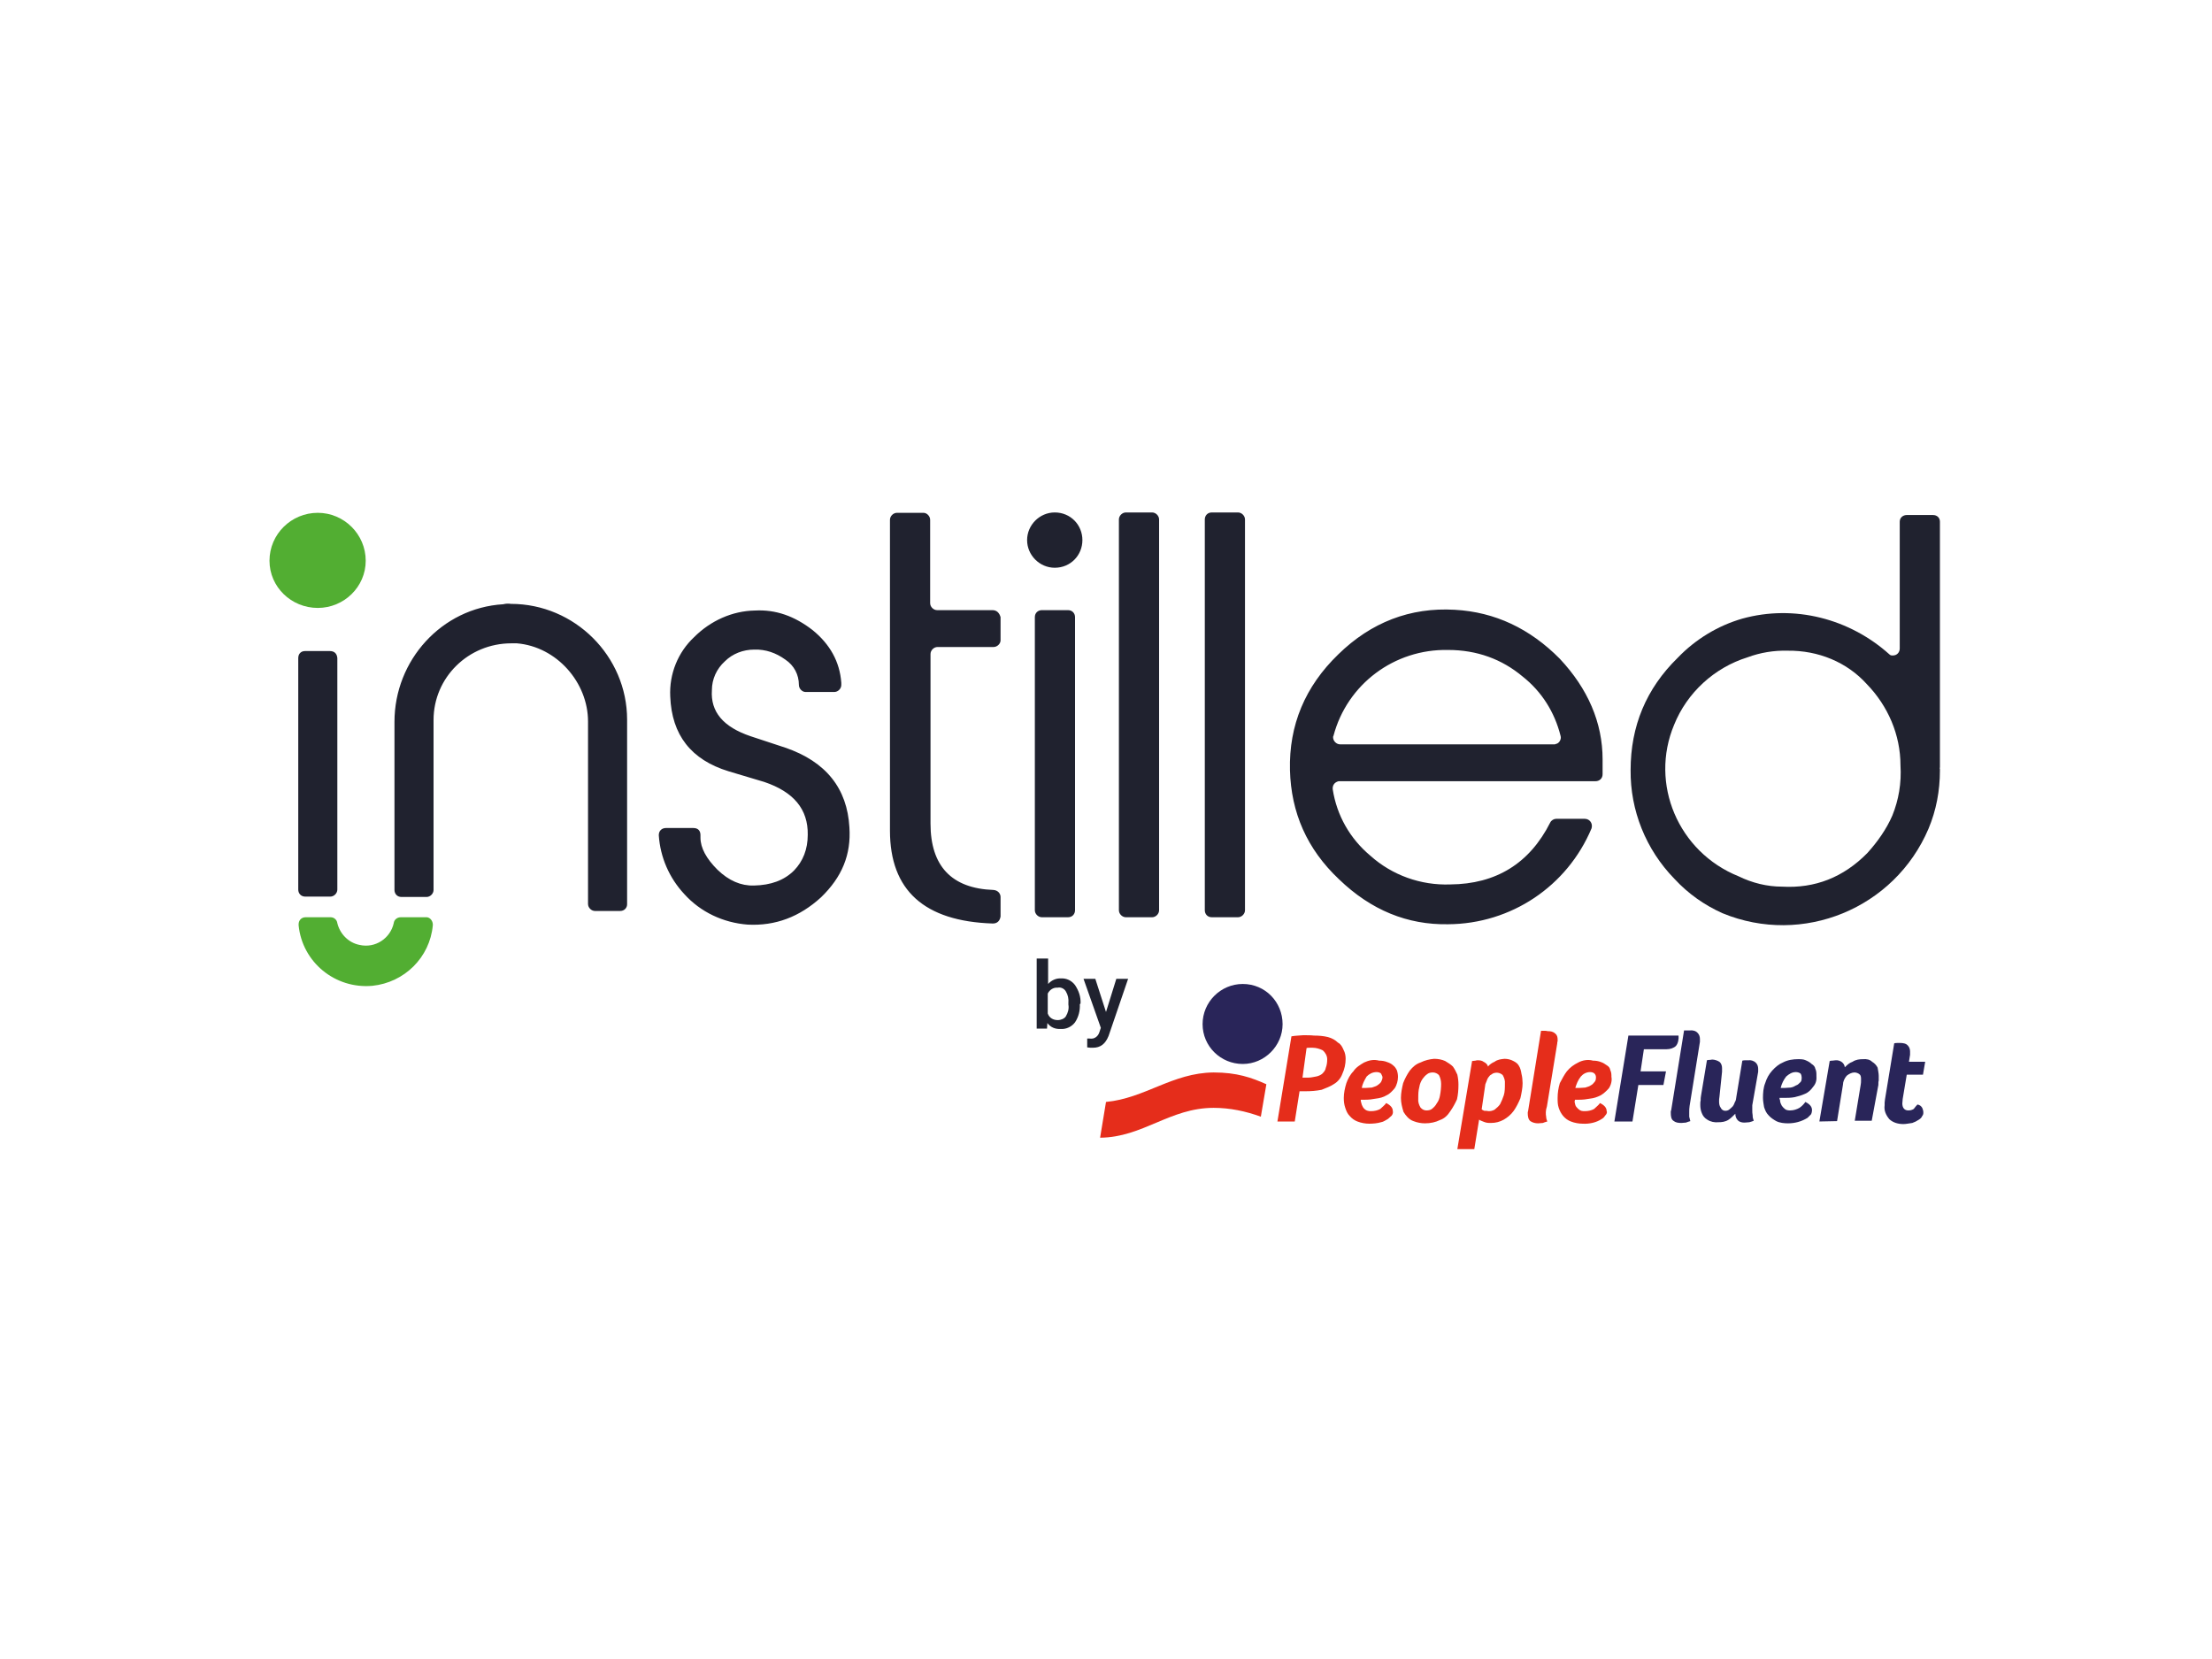
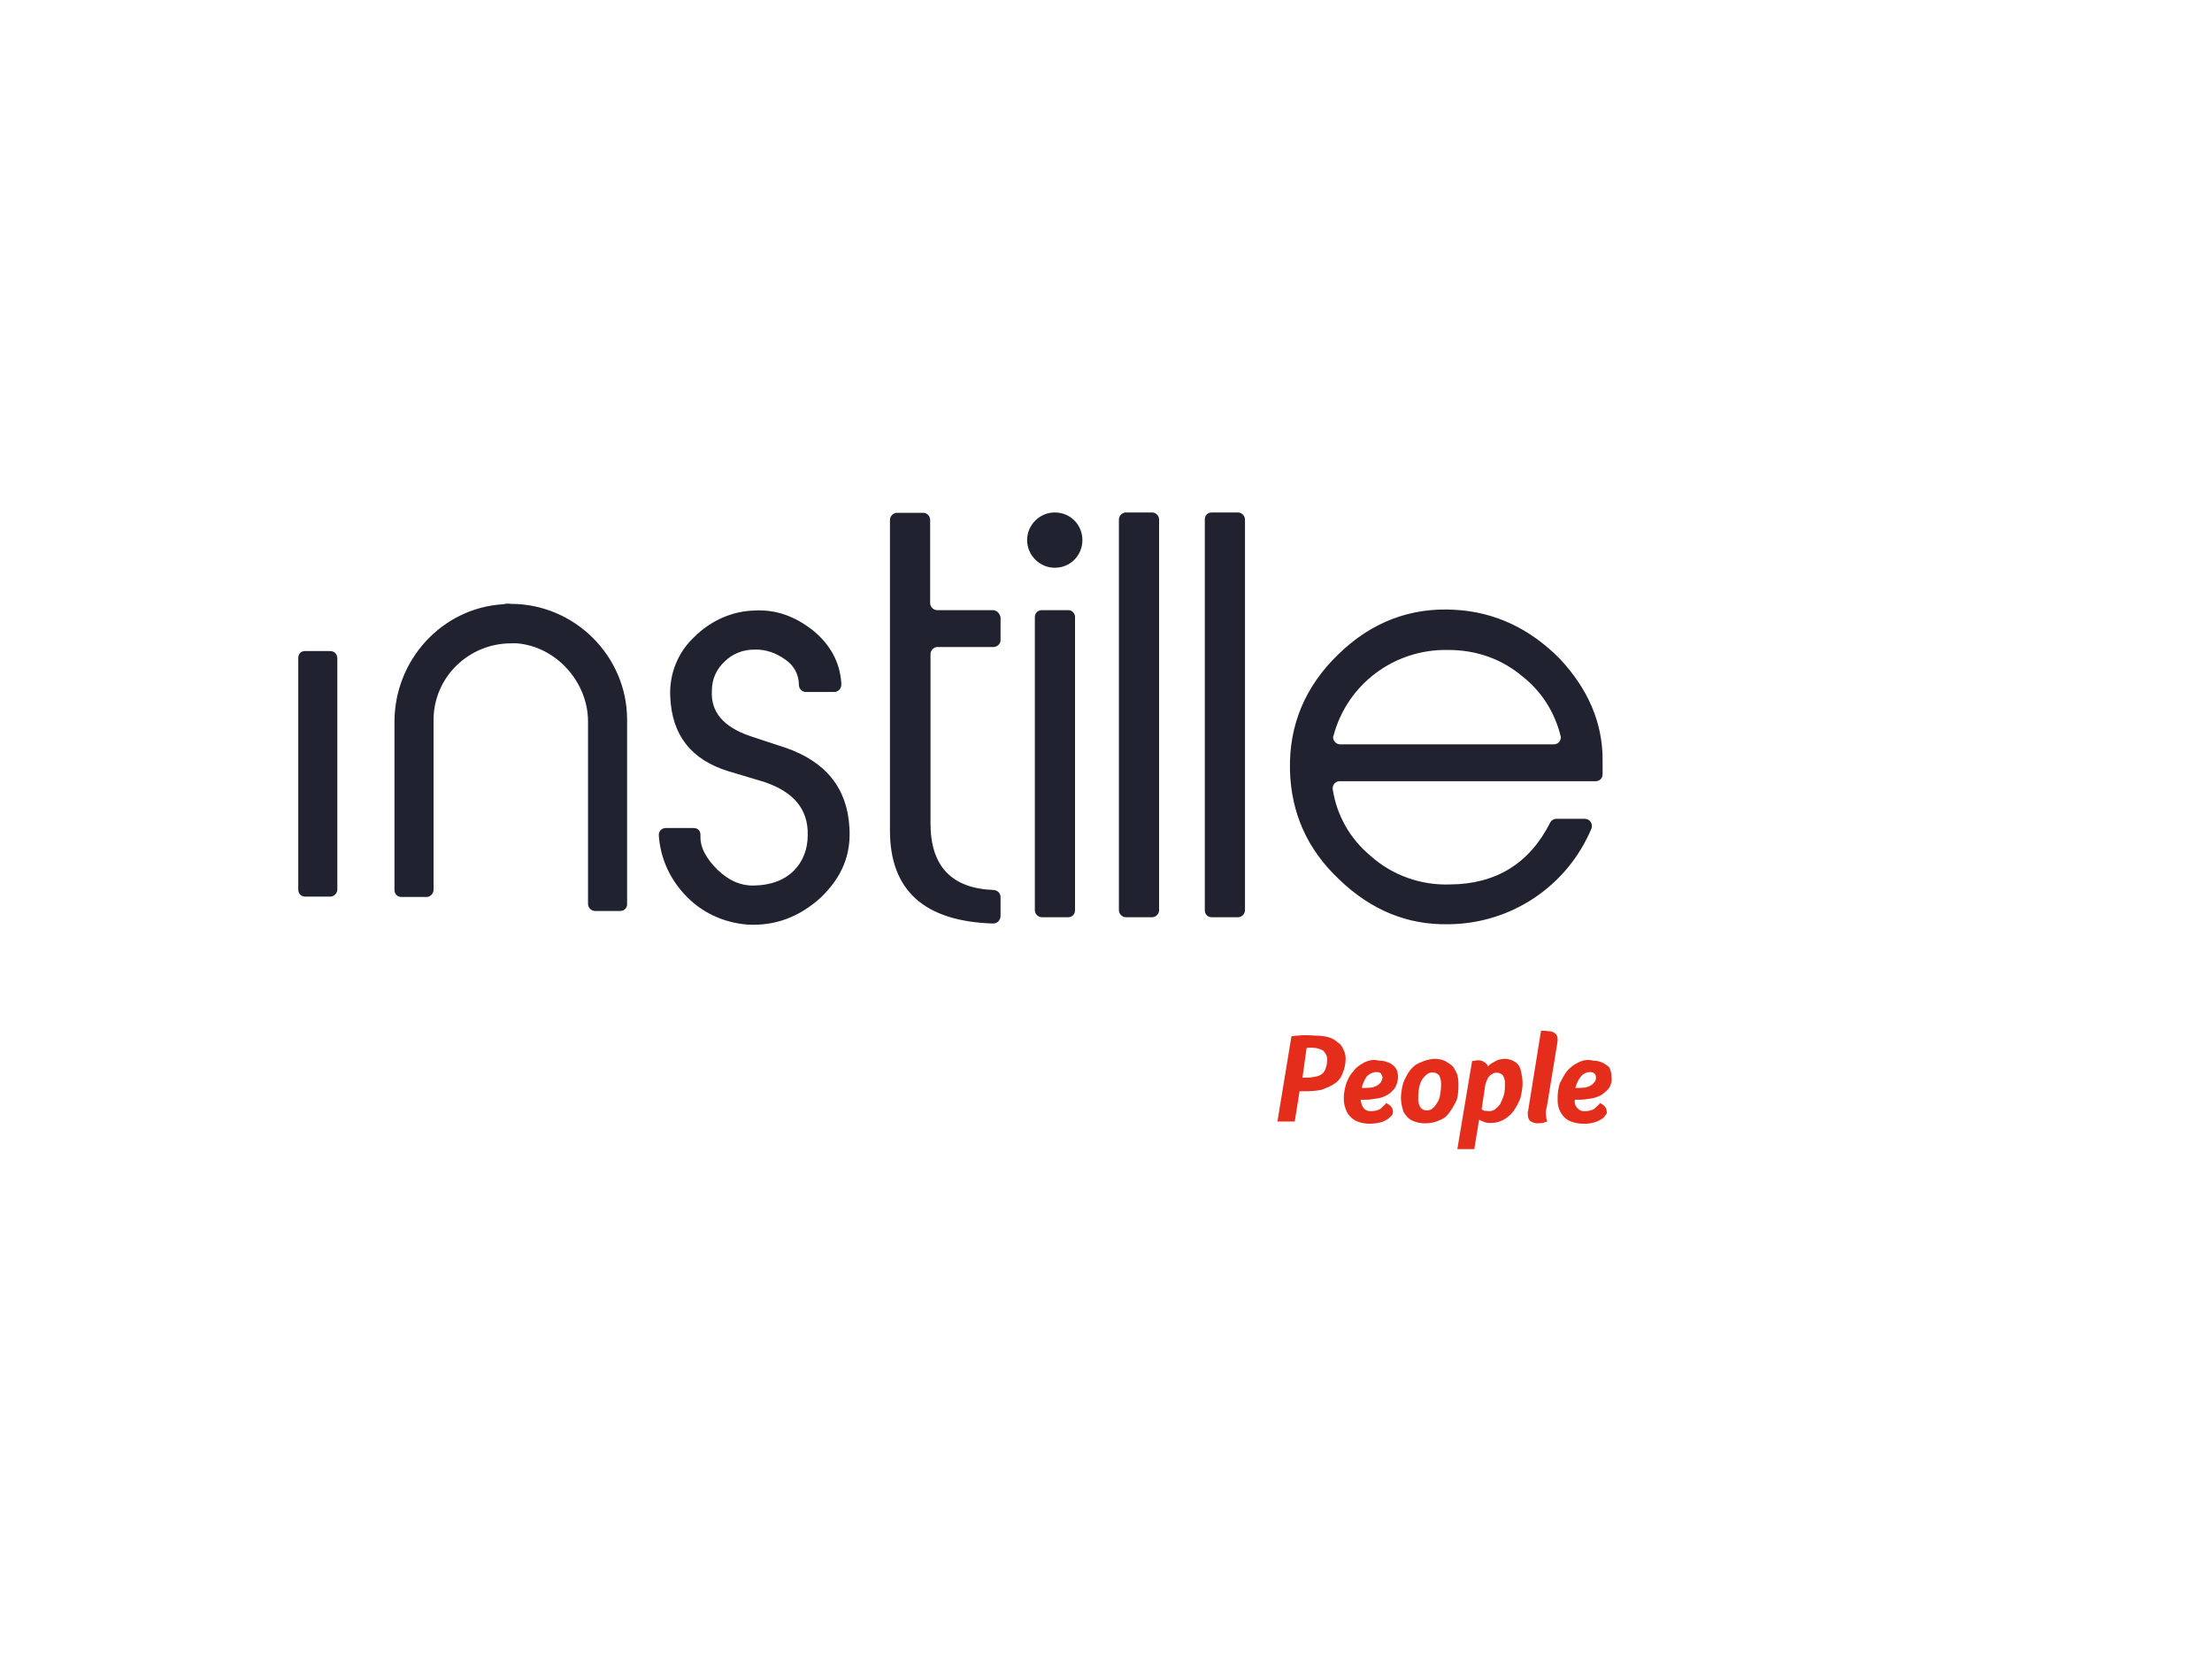
<svg xmlns="http://www.w3.org/2000/svg" version="1.0" id="katman_1" x="0px" y="0px" viewBox="0 0 600 450" style="enable-background:new 0 0 600 450;" xml:space="preserve">
  <style type="text/css">
	.st0{fill:#20222F;}
	.st1{fill:#52AE32;}
	.st2{fill:#E52D1B;}
	.st3{fill:#292559;}
</style>
  <path class="st0" d="M89.5,176.6h-6.8c-1,0-1.8,0.7-1.8,1.9v62.8c0,1,0.7,1.9,1.9,1.9h6.8c1,0,1.9-0.9,1.9-1.9v-62.8  C91.4,177.3,90.7,176.6,89.5,176.6z M136.5,163.9c-16.7,1-29.5,15.2-29.5,31.9v45.6c0,1,0.7,1.9,1.9,1.9h6.8c1,0,1.9-0.9,1.9-1.9  v-46.1c0-11.5,9.4-20.8,21.1-20.8c0.4,0,0.9,0,1.5,0c10.8,0.9,19.3,10.6,19.3,21.2v49.5c0,1,0.9,1.9,1.9,1.9h6.8  c1.2,0,1.9-0.9,1.9-1.8v-50.1c0-17.2-14.2-31.4-31.5-31.4C137.9,163.7,137.3,163.7,136.5,163.9z M286.1,139c-4.1,0-7.5,3.4-7.5,7.5  c0,4.1,3.4,7.5,7.5,7.5c4.3,0,7.5-3.4,7.5-7.5C293.6,142.4,290.4,139,286.1,139z M421.6,201.9h-58.1c-1,0-1.9-0.9-1.9-1.9  c0-0.1,0-0.3,0.1-0.4c3.7-14,16.5-23.6,31.1-23.3c7.8,0,14.6,2.5,20.2,7.2c5.2,4.1,8.7,9.7,10.3,16.1c0.3,0.9-0.4,2.1-1.3,2.2  C421.9,201.9,421.7,201.9,421.6,201.9z M394.6,165.4c-12.1-0.7-22.7,3.4-31.6,12.1c-9,8.7-13.4,19.2-13.1,31.4  c0.3,11.5,4.6,21.4,13.3,29.6c8.7,8.4,18.6,12.4,29.6,12.2c17.1-0.1,32.3-10.3,38.9-26c0.3-1-0.1-2.1-1.2-2.5  c-0.1,0-0.4-0.1-0.6-0.1h-7.8c-0.6,0-1.3,0.4-1.6,1c-5.6,11.1-14.7,16.7-27.1,16.8c-8,0.3-15.8-2.5-21.7-7.8  c-5.5-4.6-9.1-10.9-10.2-18c-0.1-1,0.4-1.9,1.6-2.2h69.7c1,0,1.9-0.7,1.9-1.9v-4c0-10-4-19.2-11.6-27.3  C415,170.5,405.5,166,394.6,165.4z M335.8,139h-7.1c-1.2,0-1.9,0.9-1.9,1.9v106c0,1,0.7,1.9,1.9,1.9h7.1c1,0,1.9-0.9,1.9-1.9v-106  C337.7,139.9,336.8,139,335.8,139z M312.5,139h-7.1c-1,0-1.9,0.9-1.9,1.9v106c0,1,0.9,1.9,1.9,1.9h7.1c1,0,1.9-0.9,1.9-1.9v-106  C314.4,139.9,313.5,139,312.5,139z M289.7,165.5h-7.1c-1,0-1.9,0.7-1.9,1.9v79.5c0,1,0.9,1.9,1.9,1.9h7.1c1.2,0,1.9-0.9,1.9-1.9  v-79.5C291.6,166.3,290.8,165.5,289.7,165.5z M269.2,165.5h-15c-1,0-1.9-0.9-1.9-1.9V141c0-1-0.9-1.9-1.8-1.9h-7.2  c-1,0-1.9,0.9-1.9,1.9v84.3c0,16.2,9.3,24.6,27.9,25.2c1.2,0,1.9-0.7,2.1-1.9v-5.3c0-0.9-0.7-1.8-1.9-1.9  c-11.4-0.4-17.1-6.5-17.1-18v-46c0-1,0.9-1.9,1.9-1.9h15.2c1,0,1.9-0.9,1.9-1.8v-6.3C271.1,166.3,270.4,165.5,269.2,165.5z   M213,202.8l-9.4-3.1c-7.4-2.5-10.9-6.6-10.5-12.5c0-3,1.3-5.8,3.5-7.8c2.1-2.1,5-3.2,8-3.2c3.1-0.1,5.9,0.9,8.4,2.7  c2.4,1.6,3.7,4.1,3.7,6.9c0,1,0.9,1.9,1.8,1.9h7.8c1,0,1.9-0.9,1.9-1.9v-0.5v-0.1c-0.4-5.7-3.1-10.5-7.8-14.3  c-4.9-3.8-10-5.6-15.6-5.3c-6.2,0.1-12.1,2.8-16.5,7.2c-4.4,4.1-6.8,10-6.5,16.1c0.4,10.5,5.7,17.2,15.8,20.3l9.7,2.9  c8,2.7,11.9,7.4,11.8,14.3c0,4-1.3,7.2-3.7,9.7c-2.7,2.7-6.3,4-10.9,4.1c-3.5,0.1-6.8-1.3-9.9-4.3c-3-3-4.6-5.9-4.6-8.7v-0.7  c0-1.2-0.7-1.9-1.9-1.9h-7.5c-1,0-1.9,0.7-1.9,1.9v0.1c0.4,5.9,2.8,11.5,6.9,15.9c4.4,4.9,10.6,7.8,17.2,8.3  c7.5,0.4,14.1-2.1,19.9-7.4c5.7-5.5,8.2-11.6,7.7-19C229.8,213.9,224.1,206.6,213,202.8z" />
-   <path class="st1" d="M82.9,248.8c-1.2,0-1.9,0.9-1.9,1.9v0.3c1,10,9.9,17.3,20,16.4c8.7-0.9,15.6-7.7,16.4-16.4  c0.1-1-0.6-2.1-1.6-2.2h-7.1c-1,0-1.8,0.7-1.9,1.6c-0.9,4.1-5,6.9-9.3,5.9c-3-0.6-5.3-3-6-5.9c-0.1-0.9-0.9-1.6-1.8-1.6H82.9z   M99.2,152.1c0,7.1-5.9,12.8-13,12.8c-7.2,0-13.1-5.7-13.1-12.8c0-7.2,5.9-13,13.1-13C93.3,139.1,99.2,144.9,99.2,152.1z" />
-   <path class="st0" d="M513.3,221.2c-1.6,3.7-4,7.1-6.8,10.2c-6.5,6.6-14.2,9.6-23.1,9.1c-4.1,0-8.1-1-11.8-2.8  c-16.4-6.6-24.2-25.1-17.5-41.1c3.5-8.7,10.9-15.5,19.9-18.3c3.5-1.3,7.2-1.9,10.9-1.8c8.3-0.1,16.1,3.1,21.5,9.1  c5.7,5.9,9.1,13.7,9.1,22C515.8,212.4,515,217,513.3,221.2z M526.2,208.1v-66.6c0-1-0.7-1.8-1.9-1.8h-7.1c-1,0-1.9,0.7-1.9,1.8v34.4  c0,1-0.7,1.9-1.9,1.9c-0.3,0-0.6,0-0.9-0.3c-10.8-9.7-25.8-13.6-39.9-9.7c-6.6,1.9-12.7,5.6-17.5,10.6c-8.6,8.4-12.8,18.6-12.8,30.5  c-0.1,10.9,4.1,21.5,11.9,29.5c3.7,4,8.1,7.1,13,9.3c21.8,9,46.7-1.3,55.9-22.9c2.1-5,3.1-10.3,3.1-15.8v-0.4  C526.1,208.4,526.2,208.3,526.2,208.1z" />
  <path class="st2" d="M418.9,279.6c-0.3,0-0.6,0-0.9,0l-3.5,21.7c0,0.1-0.1,0.3-0.1,0.4v0.3c0,0.7,0.1,1.6,0.7,2.1  c0.6,0.4,1.3,0.6,2.1,0.6c0.4,0,0.9-0.1,1.3-0.1c0.3-0.1,0.7-0.3,1.2-0.4c-0.1-0.4-0.3-0.7-0.3-1.2c-0.1-0.4-0.1-0.9-0.1-1.3  c0-0.4,0.1-1,0.3-1.6l2.8-17.1c0-0.1,0-0.4,0.1-0.6c0-0.1,0-0.3,0-0.4c0-0.6-0.1-1.2-0.6-1.6c-0.6-0.6-1.3-0.7-2.1-0.7  C419.5,279.6,419.2,279.6,418.9,279.6z M353.5,280.8c-1,0.1-2.1,0.1-3.2,0.3l-3.8,23.1h4.7l1.3-8.2h1.6c1.5,0,2.9-0.1,4.4-0.4  c1.2-0.5,2.4-0.9,3.4-1.6c1-0.6,1.8-1.6,2.2-2.7c0.6-1.3,0.9-2.7,0.9-4.1c0-0.7-0.1-1.6-0.6-2.5c-0.3-0.7-0.7-1.5-1.5-1.9  c-0.7-0.7-1.6-1.2-2.7-1.5c-1.2-0.3-2.5-0.4-3.8-0.4C355.6,280.8,354.5,280.8,353.5,280.8z M354.4,284.3c0.1-0.1,0.6-0.1,0.7-0.1h1  c0.9,0,1.9,0.3,2.7,0.7c0.7,0.6,1.2,1.5,1.2,2.4c0,0.9-0.1,1.6-0.4,2.4c-0.1,0.7-0.6,1.2-1,1.6c-0.4,0.3-1,0.6-1.6,0.7  c-0.7,0.1-1.3,0.3-2.1,0.3h-1.6L354.4,284.3z M428.1,288.2c-1.2,0.6-2.2,1.3-3.1,2.4c-0.7,0.9-1.3,2.1-1.9,3.2  c-0.4,1.3-0.6,2.7-0.6,4c0,1,0,1.8,0.3,2.7c0.3,0.9,0.7,1.6,1.2,2.2c0.6,0.7,1.3,1.2,2.1,1.5c1,0.4,2.2,0.6,3.2,0.6  c1.8,0.1,3.7-0.3,5.2-1.3c0.5-0.3,0.7-0.6,0.9-0.9c0.4-0.4,0.6-0.9,0.4-1.2c0-0.9-0.6-1.6-1.8-2.2c-0.4,0.6-1,1-1.6,1.6  c-0.7,0.4-1.6,0.6-2.5,0.6c-0.3,0-0.7,0-1-0.1c-0.3-0.1-0.6-0.3-0.9-0.6c-0.3-0.3-0.6-0.6-0.7-1c-0.1-0.4-0.3-0.9-0.1-1.3v-0.1h1.2  c0.9,0,1.9-0.1,2.9-0.3c1-0.1,1.9-0.4,2.9-0.9c0.7-0.4,1.6-1.2,2.2-1.9c0.6-0.9,0.9-2.1,0.7-3.1c0-0.6,0-1.2-0.3-1.8  c-0.1-0.6-0.4-1-0.9-1.3c-0.6-0.4-1-0.7-1.6-0.9c-0.7-0.3-1.5-0.4-2.2-0.4C430.7,287.3,429.2,287.6,428.1,288.2z M427.3,295.1  c0.3-1,0.7-2.1,1.5-3.1c0.6-0.7,1.5-1.2,2.5-1.2c0.4,0,0.9,0.1,1.2,0.4c0.3,0.3,0.4,0.7,0.4,1c0,0.6-0.1,1-0.4,1.3  c-0.3,0.4-0.6,0.7-1,0.9c-0.4,0.3-0.9,0.4-1.5,0.6c-0.4,0-1,0.1-1.6,0.1h-0.4C427.8,295.1,427.5,295.1,427.3,295.1z M405.4,288  c-0.7,0.3-1.3,0.7-1.8,1.3c-0.1-0.6-0.6-1-1.2-1.3c-0.4-0.3-0.9-0.4-1.5-0.4c-0.3,0-0.4,0-0.7,0.1c-0.3,0-0.6,0.1-0.9,0.1l-4,23.9  h4.6l1.3-8c0.4,0.3,0.9,0.4,1.3,0.6c0.7,0.3,1.3,0.3,1.9,0.3c1.3,0,2.4-0.3,3.5-0.9c1-0.6,1.9-1.3,2.7-2.4c0.7-1,1.3-2.2,1.8-3.4  c0.3-1.3,0.6-2.8,0.6-4.1c0-0.7-0.1-1.8-0.3-2.5c-0.1-0.7-0.3-1.6-0.7-2.2c-0.3-0.6-0.9-1-1.5-1.3c-0.7-0.4-1.6-0.6-2.4-0.6  C407.1,287.3,406.2,287.4,405.4,288z M402.6,301.3c-0.3-0.1-0.6-0.3-0.7-0.4l1-6.8c0.1-0.3,0.3-0.7,0.4-1c0.1-0.4,0.4-0.9,0.7-1.2  c0.1-0.3,0.6-0.4,0.9-0.7c0.9-0.4,1.9-0.3,2.7,0.4c0.4,0.7,0.7,1.5,0.6,2.4c0,1,0,2.2-0.3,3.1c-0.3,0.9-0.6,1.6-1,2.4  c-0.4,0.6-0.9,1-1.5,1.5c-0.6,0.3-1,0.4-1.6,0.4C403.4,301.3,402.9,301.3,402.6,301.3z M385.3,288.2c-1.2,0.4-2.1,1.2-2.9,2.2  c-0.7,1-1.3,2.1-1.8,3.4c-0.3,1.2-0.6,2.7-0.6,4c0,1.3,0.3,2.5,0.7,3.8c0.6,1,1.5,2.1,2.7,2.5c1,0.4,2.1,0.6,3.1,0.6  c1.5,0,2.9-0.3,4.1-0.9c1.2-0.4,2.1-1.3,2.8-2.4c0.7-1,1.3-2.1,1.8-3.2c0.3-1.3,0.4-2.6,0.4-4c0-0.9-0.1-1.8-0.3-2.7  c-0.3-0.7-0.7-1.5-1.2-2.2c-0.6-0.6-1.3-1-2.1-1.5c-0.9-0.4-1.9-0.6-3-0.6C387.8,287.3,386.5,287.6,385.3,288.2z M385.3,300.4  c-0.4-0.7-0.7-1.5-0.6-2.4c0-1.2,0-2.1,0.3-3.2c0.1-0.7,0.4-1.5,0.9-2.2c0.3-0.4,0.7-0.9,1.3-1.3c0.4-0.3,0.9-0.4,1.5-0.4  s1.2,0.3,1.6,0.7c0.4,0.7,0.6,1.6,0.6,2.4c0,1-0.1,2.1-0.3,3.1c-0.1,0.7-0.4,1.6-0.9,2.2c-0.3,0.6-0.7,1-1.3,1.5  c-0.4,0.3-0.9,0.4-1.5,0.4C386.4,301.2,385.8,301,385.3,300.4z M370,288.2c-1,0.6-2.2,1.3-2.9,2.4c-0.9,0.9-1.5,2.1-1.9,3.2  c-0.4,1.3-0.7,2.7-0.7,4c0,1,0.1,1.8,0.4,2.7c0.3,0.9,0.6,1.6,1.2,2.2c0.6,0.7,1.3,1.2,2.1,1.5c1,0.4,2.2,0.6,3.2,0.6  c1,0,2.2-0.1,3.2-0.4c0.7-0.1,1.3-0.6,1.9-0.9c0.3-0.3,0.7-0.6,1-0.9c0.3-0.4,0.4-0.9,0.3-1.2c0-0.9-0.6-1.6-1.8-2.2  c-0.4,0.6-1,1-1.6,1.6c-0.7,0.4-1.6,0.6-2.5,0.6c-0.3,0-0.6,0-0.9-0.1c-0.4-0.1-0.7-0.3-1-0.6c-0.3-0.3-0.4-0.6-0.6-1  c-0.1-0.4-0.3-0.9-0.3-1.3v-0.1h1.2c1,0,1.9-0.1,2.9-0.3c1-0.1,2.1-0.4,2.9-0.9c0.9-0.4,1.6-1.2,2.2-1.9c0.6-0.9,0.9-2.1,0.9-3.1  c0-0.6-0.1-1.2-0.3-1.8c-0.3-0.6-0.6-1-1-1.3c-0.4-0.4-1-0.7-1.6-0.9c-0.7-0.3-1.5-0.4-2.2-0.4C372.6,287.3,371.3,287.6,370,288.2z   M369.4,295.1c0.1-1,0.7-2.1,1.3-3.1c0.7-0.7,1.6-1.2,2.7-1.2c0.4,0,0.9,0.1,1.2,0.4c0.1,0.3,0.4,0.7,0.4,1c0,0.6-0.3,1-0.4,1.3  c-0.3,0.4-0.7,0.7-1,0.9c-0.4,0.3-1,0.4-1.5,0.6c-0.6,0-1,0.1-1.6,0.1h-0.6C369.7,295.1,369.6,295.1,369.4,295.1z" />
-   <path class="st3" d="M337.1,288.6c5.9,0,10.8-4.9,10.8-10.8c0-6-4.7-10.9-10.8-10.9c-6,0-10.9,4.9-10.9,10.9  C326.2,283.8,331.1,288.6,337.1,288.6z M516.1,298.1c0,0.4-0.1,0.9-0.1,1.2c0,1.2,0.6,1.9,1.6,1.9c0.6,0,1-0.1,1.5-0.4  c0.3-0.4,0.7-0.9,1-1.2c0.6,0.1,1,0.4,1.3,0.9c0.1,0.3,0.3,0.7,0.3,1.2c0,0.3,0,0.7-0.3,1c-0.1,0.3-0.4,0.7-0.9,1  c-0.6,0.4-1.2,0.7-1.8,0.9c-0.9,0.1-1.6,0.3-2.4,0.3c-1.5,0-2.8-0.4-3.8-1.3c-1-1.2-1.5-2.4-1.3-3.8c0-0.3,0-0.6,0-0.7  c0-0.3,0.1-0.6,0.1-0.9l2.5-15.2c0.3-0.1,0.6-0.1,0.9-0.1h0.7c0.7,0,1.6,0.1,2.1,0.7c0.4,0.4,0.6,1,0.6,1.6v0.5c0,0.1,0,0.3,0,0.4  l-0.3,1.9h4.4l-0.6,3.5h-4.4L516.1,298.1z M493.5,304.2l2.8-16.4c0.3-0.1,0.4-0.1,0.7-0.1c0.3,0,0.6-0.1,0.9-0.1  c1.2-0.1,2.4,0.7,2.5,1.9c0.6-0.6,1.2-1.2,2.1-1.5c0.9-0.6,1.9-0.7,2.8-0.7c1-0.1,1.9,0.1,2.5,0.7c0.7,0.4,1.2,1,1.5,1.6  c0.1,0.7,0.3,1.5,0.3,2.2c0,0.4,0,0.9,0,1.3c-0.1,0.3-0.1,0.7-0.1,1.2l-1.8,9.7h-4.6l1.6-9.7c0.1-0.4,0.1-0.9,0.1-1.5  c0-0.4,0-1-0.3-1.3c-0.4-0.4-1-0.6-1.5-0.6c-0.7,0-1.5,0.4-2.1,0.9c-0.6,0.7-1,1.6-1,2.4l-1.6,9.9L493.5,304.2z M484.5,292  c-0.7,0.9-1.2,1.9-1.5,3.1h1.2c0.4,0,1-0.1,1.5-0.1c0.6-0.1,1-0.3,1.5-0.6c0.4-0.1,0.7-0.4,1.2-0.9c0.3-0.3,0.3-0.9,0.3-1.3  c0-0.3-0.1-0.7-0.3-1c-0.4-0.3-0.9-0.4-1.3-0.4C486.1,290.8,485.3,291.3,484.5,292z M482.8,298.2c0,0.4,0.1,0.9,0.3,1.3  c0.1,0.3,0.3,0.6,0.6,0.9c0.3,0.3,0.6,0.6,1,0.7c0.3,0.1,0.6,0.1,0.9,0.1c0.9,0,1.8-0.3,2.5-0.7c0.6-0.4,1.2-1,1.6-1.6  c1.2,0.6,1.8,1.3,1.8,2.2c0,0.4-0.1,0.9-0.3,1.2c-0.3,0.3-0.6,0.6-0.9,0.9c-1.6,1-3.4,1.5-5.3,1.5c-1,0-2.2-0.1-3.2-0.6  c-0.7-0.4-1.5-0.9-2.1-1.6c-0.6-0.6-0.9-1.3-1.2-2.2c-0.1-0.7-0.3-1.6-0.3-2.5c0-1.3,0.1-2.8,0.6-4c0.4-1.3,1-2.4,1.9-3.4  c0.9-1,1.9-1.8,2.9-2.2c1.3-0.7,2.8-0.9,4.1-0.9c0.7,0,1.5,0,2.1,0.3c0.7,0.3,1.2,0.6,1.6,1c0.5,0.3,0.9,0.7,1,1.3  c0.3,0.6,0.3,1.2,0.3,1.8c0.1,1.2-0.1,2.2-0.9,3.1c-0.5,0.7-1.2,1.5-2.2,1.9c-0.9,0.4-1.9,0.7-2.8,0.9c-1,0.2-2.1,0.2-3.1,0.2h-1  V298.2z M466.4,297.5c-0.1,0.4-0.1,0.9-0.1,1.3c0,0.6,0.1,1.2,0.4,1.6c0.3,0.6,0.7,0.9,1.3,0.9c0.4,0,0.7-0.1,1-0.3  c0.4-0.3,0.7-0.6,1-0.9c0.3-0.4,0.4-0.7,0.6-1.2c0.3-0.4,0.3-0.9,0.4-1.5l1.6-9.7c0.3-0.1,0.6-0.1,0.9-0.1c0.3,0,0.6,0,0.7,0  c0.7-0.1,1.5,0.1,2.1,0.7c0.4,0.4,0.6,1,0.6,1.6v0.4c0,0.1,0,0.3,0,0.4l-1.6,9.1c0,0.4,0,0.9,0,1.2c0,0.6,0,1,0.1,1.5  c0,0.6,0.1,1,0.3,1.5c-0.3,0.1-0.7,0.3-1.2,0.4c-0.4,0-0.9,0.1-1.3,0.1c-0.6,0-1.3-0.1-1.8-0.6c-0.4-0.4-0.7-1-0.7-1.8  c-0.6,0.6-1.2,1.2-1.8,1.6c-0.9,0.6-1.9,0.7-2.8,0.7c-1,0.1-2.1-0.1-3-0.7c-0.7-0.4-1.2-1-1.5-1.8c-0.3-0.7-0.4-1.5-0.4-2.2  c0-0.4,0-0.9,0.1-1.2c0-0.4,0-0.9,0.1-1.3l1.6-9.6c0.2-0.1,0.6-0.1,0.7-0.1c0.3,0,0.6-0.1,0.7-0.1c0.7,0,1.6,0.3,2.1,0.7  c0.4,0.4,0.6,1,0.6,1.6v0.6c0,0.1,0,0.3,0,0.4L466.4,297.5z M458.3,300c-0.1,0.6-0.1,1.2-0.1,1.6c0,0.4,0,0.9,0,1.3l0.3,1.2  c-0.4,0.1-0.9,0.3-1.2,0.4c-0.4,0-0.9,0.1-1.2,0.1c-0.9,0-1.6-0.1-2.2-0.6c-0.6-0.4-0.7-1.3-0.7-2.1v-0.3c0-0.1,0-0.3,0.1-0.4  l3.5-21.7c0.3,0,0.6,0,0.9,0h0.7c0.7-0.1,1.6,0.1,2.1,0.7c0.4,0.4,0.6,1,0.6,1.6v0.4c0,0.1,0,0.3,0,0.4L458.3,300z M437.9,304.2  l3.8-23.3h13.6c0.1,0.9-0.1,2.1-0.7,2.8c-0.6,0.6-1.6,0.9-2.5,0.9h-6.2l-0.9,6h6.9l-0.7,3.7h-6.8l-1.6,9.9H437.9z" />
-   <path class="st2" d="M300,298.9l-1.6,9.7c11.6-0.1,18.9-8.1,30.8-8.1c4.4,0,8.7,0.9,12.8,2.4l1.5-8.8c-4-1.8-8-3.2-14.3-3.2  C318,291,310.6,297.9,300,298.9z" />
-   <path class="st0" d="M300,274.5l2.8-9h3.2l-5.3,15.5c-0.9,2.2-2.2,3.2-4.3,3.2c-0.4,0-1,0-1.5-0.1v-2.4h0.6c0.7,0.1,1.3,0,1.8-0.4  c0.4-0.3,0.7-0.7,0.9-1.3l0.4-1.2l-4.7-13.3h3.2L300,274.5z M289.8,272.1c0.1-1.2-0.1-2.2-0.7-3.2c-0.4-0.7-1.3-1.2-2.2-1  c-1.2-0.1-2.2,0.6-2.7,1.6v5.4c0.4,1.2,1.5,1.8,2.7,1.8c0.9,0,1.8-0.4,2.2-1c0.6-1,0.9-2.1,0.7-3.2V272.1z M292.9,272.4  c0.1,1.6-0.3,3.4-1.3,4.9c-0.9,1.2-2.4,1.9-3.8,1.8c-1.5,0.1-2.8-0.4-3.7-1.6l-0.1,1.5h-2.8v-19h3.1v6.9c0.9-1,2.2-1.6,3.5-1.5  c1.5-0.1,2.9,0.6,3.8,1.8c1,1.5,1.6,3.2,1.5,5L292.9,272.4z" />
</svg>